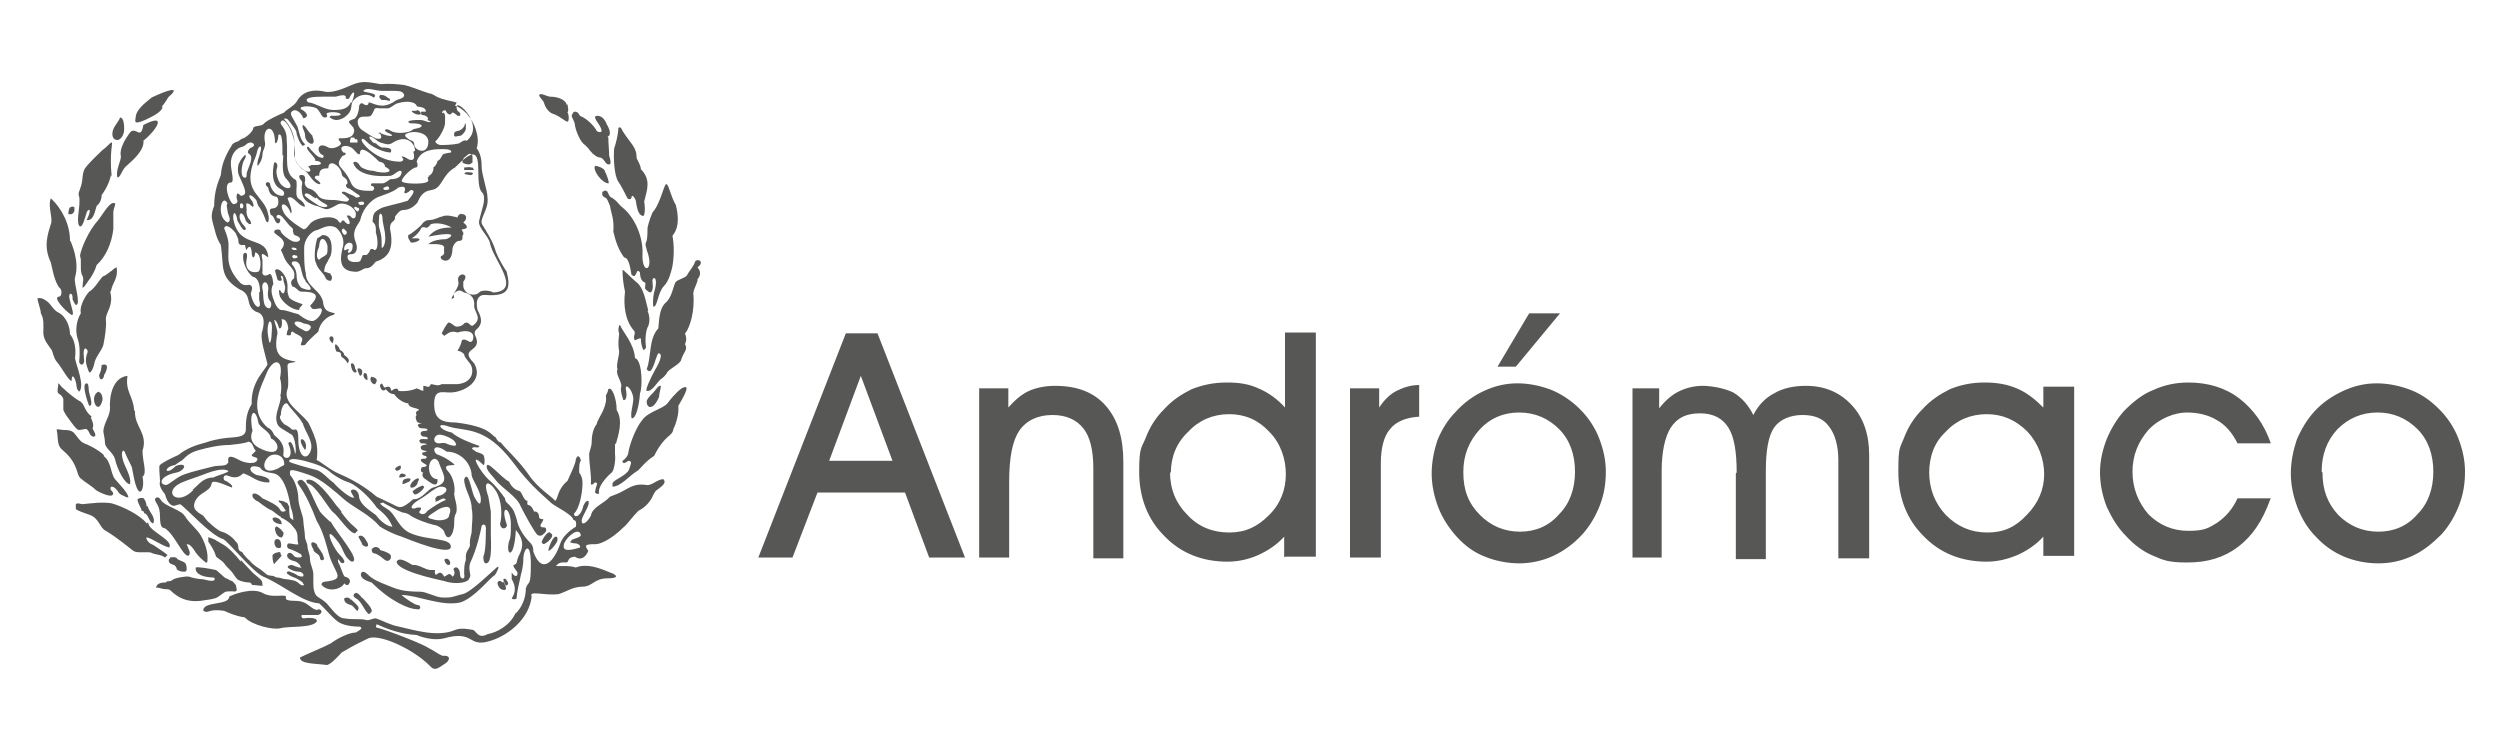
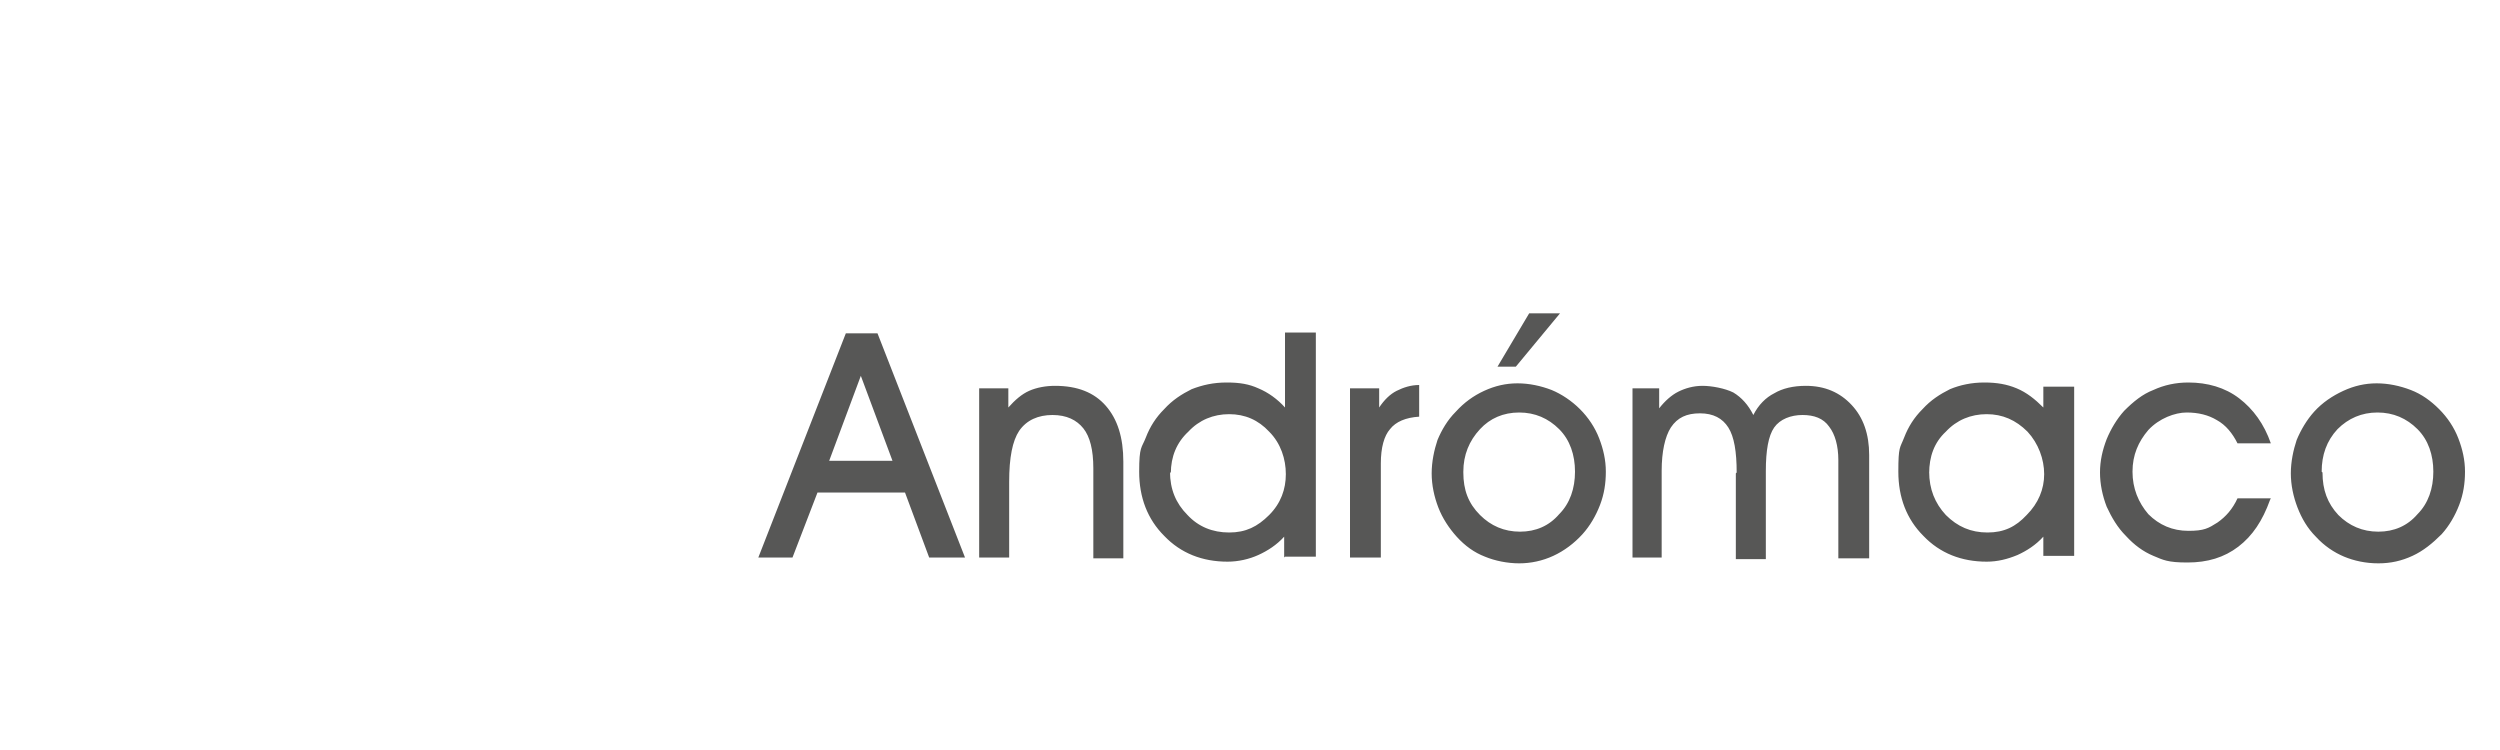
<svg xmlns="http://www.w3.org/2000/svg" id="Capa_1" version="1.1" viewBox="0 0 300 90">
  <defs>
    <style>
      .st0 {
        fill: #575756;
        fill-rule: evenodd;
      }
    </style>
  </defs>
-   <path class="st0" d="M54.8,12.3c-.7-.2-1.6-.3-2.4-.7-.3-.2-.7-.4-.9-.4-1-.3-2.1-.8-3-1-.8-.1-1.8-.2-2.8-.1-1.4-.2-2.1-.5-3.5.1-.7.3-2.2,1-3.2.8-2.2-.5-3.1.6-3.4,1.2-.4.6-1.2.9-1.5,1.3-.9.4-2,.9-2.4,1.3-.3.4-.9.2-1.3.5,0,.4-.6,1-1.2,1.3-.2,0-.5.3-.7.4-.2,0-.5.2-.6.3-.5.8-1.3,2.1-1.4,3.7-.3.8-.8,1.9-.8,3.7-.4,1-.3,1.4-.2,1.9.3,1,.4,1.9,1,2.8.4,2.7-.2,3.8,2.2,5.3,1.7.7.6,1.9,2,2.7.9.2,1.2,1,.7,2.6-.1,1,.4,2.4.7,3.7-.2.7-2,2-1.9,4.8-.7,1.1-.7,2.2-.7,3.1-.1,1-1.3.8-2.7,1-.7.1-1.6.3-2.1.5-1.2.3-2.3.7-3.3,1.5-.9.4-1.9.9-2.2,1.2-.2.1,0,1.3,0,2-.1.3,0,.8.6,1.5.2.8.6,1.4,1.1,1.4l.7-.2c.6.3,3.7,3.8,5.2,4.2.7.4,3.5,3.9,4.8,4.5,2.2.9,4.7,3.1,6.7,3.2.9.8,1.5,1.7,2.4,2.3.9.5,2.2.5,2.5.5.4.2,0,.4-.5.7-.8,0-2.2.7-3,1.3-.7.4-2.7,1.2-3.7,1.7,0,.8,1.8.7,3.2.9.5,0,1.8-1.5,1.8-1.5,1.5-.9,2.2-1.2,3.2-1.7,1.2-.5,4.5.9,6.6,2.6,1.2.9,1,1.6,2.5.5.6-.3,1-1.1-.2-1-.5-.2-1-.6-1.6-.9-.7-.5-4.8-2.1-6.3-2.5-.2,0,0-.3,0-.4,1.3.6,2.9,1.2,4.8,1.3.7.3,2.1.7,3.3.4,3.5-1,2.9,1,5.2.4,2.4-.6,5-2.7,5.3-5.4-.4-.8,1.5-.1,3.2-.3.8-.2,1.7-.9,2.9-.9s1.4-1,3-1,1-.5.3-.7c-1.4-.6-2.8-1.1-4.1-.6-.9-.3-2-.1-2.4-.2.2-.1.3-.5,1.2-.4.5,0,0-.6,1.1-.7.5.4,1.2.3,1.6-.7-.5-.7-.4-.8.9-.8.4,0,1.7-.4,3.4-2.1.3-.2,1-1.2,1.7-1.9,1-.5,1.4-1.2,1.6-1.5,0,0,.3-.7.5-.9.5-.4,1.4-.9.9-1.4-.7,0-1.4.8-2,.7-1.3-.2-1.9.2-2.8.7-.5.3-1.1.5-1.6.7-.8.9-2.1,1.2-2.3,2.3-.5.9-1.1,1.2-1.1.6s1.1-1.9.8-2.4c-.3,0-.4.2-.6.6-.3,1.4-1.2,1.5-1.1.9.6-.5,1-2.4,1-3.6,0-.7-.2-1-.4-1.3,0-.7,0-1.2.2-1.4,0-.2-.3-1-.6-.2,0,.5-.6,1.7-1,2.6-1.3,1.1-1.1,2.2-1.5,2.4-.2-.4-2.1-1.5-3.2-3.2-1.2-1.7-2.6-2.9-3.3-3.8-.2,0-.5-.3-.6-.6-.6-.3-.7-1.3-4.8-1.8-1.7,0-2.6-.4-2.6-2.2s.9-1.4,1.9-1.4c1.7,0,4.1-1.4,2.9-3.5-2-2,1.2-1.2.1-3.4-.1-.2,0-.5.1-.6.5-.4,1-1,.2-2.4-.3-1.3.2-1.9,1-1.8,2.8.2,3-.8,2.5-2.8-.4-.6-1-1.6-1.3-2.4-.3-1.2-1.3-2.7-1.6-3.2-.5-.7.8-1.8.6-3.3,0-.9-.7-2.7-.7-3.7s-.2-1.7-.6-2.2c.5-1.5-.5-3.4-1-3.9-.1-.3-1.2-1.2-1.6-1.2M69,65.2c.4,0,.7.3.6.5-1.9.6-2.1.2-1.9-.5.4-.9,1.8-2,2-1,0,.3-.8.4-1.1.6l-.2.3c.2,0,.3.1.5.1M50.2,57.4c-.5,0-1.2.9-.9,1.1.3.1.7-.2.8-.5,0-.2.3-.5.1-.6M48.5,57.5c-.2.2-.2.3-.2.6.2,0,.5-.2.8-.3.2-.2.2-.4,0-.4,0,0-.4,0-.5.1M48.5,57.2c.3,0,.2-.3,0-.3-.3-.2-.6,0-.6.4,0,0,.4,0,.7-.1M50.9,58.4c0,0-.2-.2-.3-.1-.3.1-1,.5-1.1.7l.2.3c.3.2,1.2-.6,1.2-.9M48,55.9c0-.1-.6.2-.6.4l.2.2c.1,0,.4-.1.5-.3v-.3M27.3,55.6c-.2.4-1.1.2-1.8.4-.8.2-2.5.6-3.3.9-1,.3-1.9,1.3-2.3,1.3-.9-.1-.7-1.1,1.3-1.5.5-.1.9-.5.9-.7,0-.4-.9-.2-1.1,0-.6.6-1,.6-1,.4s.4-.5,1-.6c.3-.2.7-.5.9-.6.5-.5.9-.9,2-1.2,1.1-.3,2.4-.6,3.6-.6,1-.1,1.9-.2,2.3-.4.6.1.5.7.9,1.1l-.5.5c0,.3.7.2.7.5-.1.7-1.5.5-2.2.1-1.6-.9-1.3,0-1.3.3M32.5,52.6c1.2.5,1.3,2.6-1.5,1.1-.7-.4-1.1-1.1-.7-2-.5-2.5.4-2.8.7-1,.1.6,1.5,1.1,1.5,1.9M36.3,50.7c.3,1.2,1.5,2.4.9,3.6-.5,1-1.4.4-1.4-1.5s-.5-1-.8-1.3c-.3-.3-.7-.5-.9-.6-.3-.3-.7-.8-.4-1.1,0-1,.6-1.8.9-1.2.4.6,1.4,1.5,1.7,2.2M36.3,52.7c-.5,0,0,.9.3,1.3.2-.2.2-1-.3-1.3M34.1,55.8c0,0-.6.3-.7.4-2.1,1-2-.9-1-1.5.7-.4,1.8,0,1.7,1.1M69.1,63.2c-.8.5-1.6,1.2-1.9,2.1-.6,1.8-2.1,3.9-3.2.9,0-.3,0-.7-.4-1.1-.7-.7-1.4-1.7-1.6-2.8-.2-.6-.3-1.1-.8-1.6-.1-.2-.6-.4-.6-.9-.5-.7-1.1-1.5-1.8-2.1-1.2-1-2.7-3.8-.8-1.9.2.1.2-1,0-1.2-.3-.3-.9-.3-1-.5-.8-.4,0-.5.2-.4,0,0,.4,0,.3-.2-.9-.3-2.5-.9-3.3-1.6-1.5-.3-2-1.3-.3-.7,2,.6,4.3-.1,7.6,4.2,2.2,3,4.1,4.4,4.7,5,.3.3,2.6,1.4,2.6,2,.5,0,.3.8.3.9M66.9,64.8c0-.3,0-.4-.2-.4-.4,0-.9,1.4-.9,1.7.3,0,1.1-1,1.1-1.3M66,63.9c-.3-.2-1,.9-1,1.2l.2.2c.3,0,1.5-1,.9-1.3M63.2,60.1c-.5-.3-.5-1-.9-1.2-.3,0-1-.5-1.2-1.1-1-.5-2.7-2.7-2.7-1.8,0,.5.7,1.1,1,1.5.9,1.2,2.6,2,3.1,3.3.5,1,1.6,3,2,3.4.4.2.6,0,.7-.1.3-.2.5-.6.2-.8-1.1,0-.2-.6-.2-1,0,0-.5,0-.5-.2,0-.5-.3-.8-.6-.7-.2-.4-.3-.7-.7-.8-.2,0-.1-.4-.1-.5M23.2,58.8c-1.9,2-3.7.3-1.6-.8.4-.2,1.5-.6,2.4-.9,1.3-.5,2.6-1,3.4-.6.1.2-1.2.5-1.8.8-1.2,0-1.7.8-2.5,1.5M36.9,55.4c1.1.3,2.2.7,2.9,1.4.7.5,1.4.9,2.1,1.1,1.2.5,2.7,2.1,3.3,3,1.1.9,1.5,1.4,1.9,2.3-.6,0-1.4-.6-2-1.4-.8-.6-1.8-1.2-2-2.1,0-.8-.7-1.2-1-.8,0,.2.3.6.4.8-.4.2-1.9-1.1-2.5-1.8-.5-.3-1.3-1.3-2-1.5-.9-.2-3.3-.9-3.3-1-.1-.7,2.2,0,2.2,0M42.1,72c-.2-.4-.6-.3-.8-.2,0,.2,0,.6.8.8.4.1.8,1.1.9.5.2-.3-.5-.8-.9-1.2M43.9,72.2c-.2-.2-.3-.4-.5-.5-.2-.3-.6-.7-.8-.5-.3.2-.2.4.1.6.7.3,1.1,1.7,1.6,1.9l.3-.3c.1-.3-.4-.9-.7-1.2M38.2,65.7c.2.3.3.4.4.6.2.2.2.6.3.7,0,.2-.4.4-.5,0,0-.6-.8-.6-.8-1.1-.8-1.3.6-.8.5-.3M39.6,62.6c-.2-.2-.9-.8-1.2-1.2-.9-1.5-1.8-4.7-2.7-3.6,0,.2.1.3.3.6.7,1,1.4,2.5,2,4.1.8,1.3,1.2,3,1.5,4.1.7,2.3,2.1,2.9-.5,3.2-.1,0-.5.1-.4.4.9,1,2.5.4,2.7-.2.5.5.6,0,.7-.2,0-.3-.2-.5-.6-.6-.2,0-.5-1.2-.8-1.7,0,0-.1-.3,0-.4l.3.4c.3.2.6,0,.3-.4,0-.1-.3-.4-.5-.6-1-1.1-2-4,0-1.3.5.7.6,1.7,1.5,2.2,1.3,0-2-3.7-2.5-4.8M41,61.4c-.1-.1-.3-.4-.6-.7-1.6-2.2-2.8-3.4-3.6-3.1-.1.1,0,.3.1.4,1,.2,2.5,3,3.1,3.5.5.3,1.9,2.5,2.6,2.5l.3-.3c.1-.1-.2-.3-.4-.5-.5-.4-1.1-1.1-1.6-1.8M43.9,64.8c-.2-.4-.6-.7-.9-.4.2.4.4.7.5,1,.5.4,1,.2.4-.6M45.6,65.9c-.3-.3-.6-.4-1,0,0,.3.1.5.3.5.5.1.9.5,1.3.8.4.3.8-.1.7-.5,0-.2-.5-.5-1.3-.7M53.4,67.1c-.2,0,.1.7.4.7.5,0,.1-1-.4-.7M50.4,71c-2.1,0-2.8-.3-4-.8-.8-.3-1.7-.7-2.2-1.2-.5-.5-.8-.5-.9-.1,0,.4.3.7,1.3,1,2.3,2.3,4.5,3.2,5.4,3.2.5.2.6-.5.1-.5-.3,0-1.5-.8-1.9-1.2,1.8,0,4.8,1.4,7,.9,1.2-.3,2.8-2,3.3-2.5.3-.3.7-.7.9-.8.2-.3.7-1.3.2-.9-.5.4-3.1,3-4.1,3.2-.6.1-1.1.4-1.8.4h-.6c-.8,0-1.9-.7-2.7-.7M60.7,69.5c-.6-.3-.1.6,0,.8.5-.2.2-.5,0-.8M60.3,69.9c-.3-.3-.5-.2-.6,0,0,.4.3.9.8.9.5,0,0-.8-.1-1M61.9,73.5c-.7,1.6-2.3,2.4-3.4,2.6-1.1.6-1.3-.3-1.7-.5-.5-.1-1.5-.3-2.2,0-2.1.9-4.9,0-6.7-.4-1.1-.2-1.9-.7-2.8-1-.4,0-.8.3-1.2.2-.5-.2-1.5,0-2.6-.2-.8,0-1.7-1.4-2.1-1.8-.3-.3-.8-.6-1.1-.8-.4-.3-.5-1-.5-1.6,0-.2,0-.9,0-1.1,0-.6-.4-1.2-.4-1.8s-.3-1.1-.3-1.5-.3-.9-.3-1.1c0-.6-.2-1.6-.2-2,0-.6-.6-1.8-.6-2.7s-.4-2.2-1-2.8c0-.5-.2-.8,1.1-.4,1.9.6,2.3.6,5.6,3.5,1.3,1,2.9,1.7,4.1,3.1.8.5,1.9,1,2.6,1.2,1,.4,5.9,2.4,5.9,1.2,0-1.1-2.7-.7-4.8-1.6-1.5-.6-1.8-2.3-2.8-2.9-.3-.2-.7-.4-.9-.7.2,0,.4-.2.5,0,.6.3,1.4.8,2.2,1.1.3,0,.8.2,1,.4.8.5,2,.9,2.8,1.1.4,0,1.1.5,1.2.8.4,1.4,1.2.4,1.2-1s.3-.9.3-1.7-.2-1-.3-1.8c.2-.9-.2-2.2-.7-2.7-1-1.1,1-.6.7-.9-1-.8-1.6-1-2.1-1.2-.6-.5-.3-1.4,1.2-.3,1.6,0,2.9,1.3,3,2.8,0,.5,1.1,1.9,1.1,2.9s-.4.4-.8-.3c-.4-1-.7-3.2-1.2-2.1,0,1.2.9,2.2.9,3.5.2.9,0,2,0,2.8,0,.3-.3.9-.2,1.7-.2.5-.5.7-.5,1.3,0,0,0,.2,0,.4-.2.5-.2,1-.2,1.7.2.7-.5.7-.5,0s-.5-1.1-.8-.6c.2.3.2.7-.1.9-.4-.6-.5-.2-1,0-.4-.8-.7-.4-1-.2-.2-.3-.1-.4-.1-.6h-.5c-.7,0-1.4-.7-2.2-.6-.7-.4-1.6-1-1.9-.4,0,1.1,4.7,2.1,5.6,2.3,1.5.5,2.7.2,3-.1.2-.3.3-.5.2-.8-.1-.6-.1-.8,0-1.2.9-1.9,1.3-4,1.4-4.5.2-.3.6-.2.5.6,0,.5,0,2.5-.3,3.1,0,.7.2.8.3.8.5,0,.7-.8.6-3.3,0-1.1,0-1.7,0-2.9-.1-.6-.2-1.3-.3-1.8-.8-2.3.3-1.7.9-.7.7,1.1.8,2.9.5,4,.2.9,1,.4.8,0-.9-2.5.6-2.2.5.3,0,.7,0,1.3-.2,1.7-.5,1.7.6,2.5.8-1.3,1.3,1.5.6,2.6.3,3.2-.1.3-.2.6-.2.7,0,.1-.2.3-.4.3,0,.4.5.7.5,1,0,.4-.3.5-.7-.1v.8c.5.8.5,1.6,0,2.3.2.2.5.1.6,0,0-.8.4-2.2.5-2.8.2-.7.3-1.4.3-1.9,0-1.3.9-2.3.9.6s-.3,1.9-.6,2.9c0,1.2-.5,2.3-1.2,3M33.3,62.2c-.3-.2-.4-.1-.6,0,0,.5.7.7,1.1.7,0-.4-.2-.6-.6-.8M33.8,63.6c-.3-.2-.7-.7-.8-.2,0,.5.3,1.1.8,1.1.3-.3.3-.7,0-.8M33.2,64.7c-.5,0-.3,1.4.5,1,.1-.4,0-1.1-.5-1M33.7,66.6c0-.4-.2-.4-.4-.3-.2,0-.4.1-.6.3,0,.3,0,.8.2,1.1.1-.2.9-.9.9-1.1M33.7,62.1c.3.1,1.1.6,1.3.9.2.3.7.6.7,1.4s.1.8.1.9-.5,0-1.1-.1c-.3,0-.4.6.1.7.1,0,1,.4,1.1.5.2,0,.6.5,0,.5s-.6-.2-.8-.4c-.1-.1-.4-.3-.6,0-.2.3.2.7.7.8,0,0,.3.1.3.1.1,0,.5.4.5.4,0,0,0,.2.2.3-.4.1-1-.3-1.2-.3-.3,0-.9.2,0,.6,0,0,.4.2.8.2s.7.3.6.5c0,.2-.6,0-.6,0,0,0-.6-.4-.8-.4,0,0-.4-.3-.6,0,0,.2.6.5.9.6.1,0,.8.4.9.5.1,0,.2.3.3.4-.4.2-.6-.3-1.1-.5,0,0-.8-.2-1.1-.2s-.7-.2-1-.2-.4-.2-.6-.2-.6-.1-.6-.1c-.3-.2-.8-.7-1.2-.9-.3-.2-.8-.6-.9-.8-.2-.1-.9-.9-.9-1,0-.1-.5-.1-.5-.6s-.3-.7-.3-.7c-.2-.3-.9-1-1.7-1.2-.4-.1-1.2-.8-1.5-1.1-.1,0-.7-.8-.7-.8-.1-.1-.7-.4-.7-.5-.7-.4-.5-1.5.6-2.2.6-.4,1-.6,1.1-1.2.1-.5,1.4.1,2.4.5.3-.2-.5-.7-.7-.8-.4,0-.4-.9.3-.6,1.2.5,1.6-.2,1.8-.3,1.2.4,1.6,1.1,3.1,1.1,0-.1.4-.6-1.5-.9-1.2-.5-.9-1.4.4-.9.5.8,1.6.5,2.1.9.6.4,1.2,1.5,1.6,3.9.2.5.3,1.1.3,1.5-.1,0-.4-.3-.4-.3-.1-.5-.1-1.1-.1-1.3l-.2-.4c0,0-.5-.3-.7-.3s-.3-.1-.4,0c.1.2.3.3.3.3.1.2.5.7.6.9,0,0-.2.1-.4.1s-.4-.4-.4-.4c-.3-.4-1.1-.8-2-1.2-1.3-1.3-1.7-.1-.5.4,0,0,1,.8,1.5,1,.3.1,1,.8,1.2.8M52.2,60.2c.5,0,1-.7,1.3-.2-.6.2-1.5.8-2.2,1.3-.4.6-.8.4-1,.2,0-.2.3-.3.2-.6h-.4c-.9.4-1.1-.2.3-1,.9-.5,1.9-1.5,2.5-1.5,1.2,0,.6,1-.3,1.1-.2,0-.5.4-.3.5M53.9,61.8c0,.6-1,.7-1.6.6-1.3-.3-1.2-.3.2-1.2.4-.3,2-.9,1.4.6M54.4,52.8c1,1.1-.5.6-.9.4-.2-.1-.7,0-.8,0-.8,0-.7-.8-.2-1,.5-.2,1.7.4,2,.7M54.4,35.3c.6-.6.8-.5,1.3-.2.5.1,1.3.4,1.2,1.6,0,.8,1.1,1.5-.2,2.4-.4,0-.4-.6-1-.3-.2.3-.6.4-.9.4s-.6-.5-1-.5c-.3.3-.6.9-.8,1.3l.3.3c.4-.2.7-.7,1.6-.4,1.3-.4,1.9,0,1.9.5,0,.5-.2.7-.5.6,0,0-.7-.5-.9-.1,0,.2-.2.7-.5,1.2.2,0,.5.1.8.4,0,.3.3.6.6,1,.6.6.7,2.4-1.4,2.6-.4,0-1.1,0-1.9,0-.5.3-.9,0-1.3,0-.3.6-.4.2-.9.2,0,.2,0,.5,0,.6-.2,0-.5-.2-.8-.3-.6.3-1.6.4-2.2.3,0-.4-.5-.3-.8,0-.2-.2,0-.4-.4-.5-.2,0-.3.1-.5.1-.2-.3-.2-.7-.5-.3,0,.5.4.9.7.5.1.1.4.6,1,.6.4.6,1.2,1.1,1.7,1.1,0,.6,1.1.5,1.3.8-.3.1-.5.3-.3.6-.2.2-.1.5,0,.7,0,.2.4.3.7.3,0,0-.9,0-.4.5.2.2,1,0,1,.3-.1.2-.6,0-.8.3-.1.2.1.5.4.5.6,0,.5.4.2.3-.2,0-.7-.1-.8.2l.2.3c.3,0,.6,0,.7.1.1.1-.5,0-.7.3-.1.6.7.4.7.6-.2,0-.3.1-.5.1-.2.5.6.3.5.6-.1.3-.6,0-.7.3,0,.2.2.3.7.6,0,.3-.5.2-.6.3-.1.1-.2.6.2.6,0,0-.3.3.1.7.4.2,1.7,1.5,1.6.1-1.2,0-1.3-2.1-.5-2.4.3-.2.7.3.7.5.2.6.7,1.5.6,1.9,0,.3-.2.7-1.3,1-.7.2-1.4,1.5-2.4,1.4-1.4,1.2-1.6,1.1-2.5.6l-1.9-.9c-1.4-1.2-3-2.1-4.4-2.7-1.2-.5-2.3-1.5-2.8-1.7.1-.5.1-1.3,0-1.9-.1-.7-.6-1.8-1-2.6-1.1-1.4-3.1-2.4-2.5-4,.2-.4,0-2.4,0-2.8,0-.5.7-.3,1-.5h0c-1.6-.3-2.8-.6-2.2-3.4,0-.5-.3-1.1-.4-1.6.2,0,.4.3.6,1,.3.1.4-.5.3-1.1.5,0,.7.4.8,1.1,0,.1-.2.4-.2.8,0,0,.3.1.5,0,0-.5.2-.5.5-.2,1.4.6.7.9.7,1.4.2.1.4,0,.5,0,.2-.3.9-1,1.6-1.6.2-1.2,1.2-1.9,1.8-2l.2-.2c-.7-.2-1.2-.2-1.4-1.1,0-.4-.2-.8-.4-1.1-.7-.9-1.7-1.4-1.7-2.6-.2-.7-.2-1.8-.2-3.1,0-.9.8-2,1.6-2.1.7-.3,1.4-.7,2.2-.3.4.3,1.2,1.3.8,2.5-.4,1.6-.2,2.7,1.4,2.8.6.1,1-.3,1.3-.4.6,0,.8-.2,1.3-.8,1.9-.6,2.1-2,1.7-4,0-1,.7-.7.6-1.4.3-.4.6-.8,1-.8.6,0,1.2-.3,1.7-.9.6-1.5,1.4-1.4,1.7-1.5,1.3-.2,1.2-1.8,2.8-2.7,2.3-2.3,2.8-2,2.8.5s.4,2.3.6,2.7c.3.8-.2,1.8-.5,3.2-.2.8,1.2,1.9,1.3,2.7.4,2,3.9,5.7.4,5.9-.5-.3-1.5-.3-1.7,0-.5.5-1.7.3-1.9-.7,0-.1,0-.3,0-.6.9-1.1-.9-1.2-.6,0,.2.6-.8,1.6-.8,2.1l.3-.2M38,23.7c.3.4.9.7,1.1.8.5.3-.1.5-.8.2-.5-.3-1.4-.9-1.7-1.2-.1-.1,0-.2.1-.3.5,0,.7.4,1.2.6M32.6,40c0,.7-.2,1.4-.3,1-.2-.9-.3-1.7,0-2.4.3-.1.4.4.3,1.4M37.2,39.5c-.2.2-.4.4-.8.1-1.9-.9-.8-1.3,0-.8.7.1,1.1.3.8.7M31.1,35.1c0,.3,0,.7,0,.9.4,1.2-.6,1.2-1-.7,0-.3.4-.9-.1-1.1-.2-.1-.6.2-1.1-.2-.8-.8-1.5-1.9-1.5-3.1,0-1.7.2-1.8-.5-3.5.1-.5.7-.3,1.4.6,0,.1.3.6.3.8,0,.2,0,.6.4.6s.3,0,.4,0c0,0,.1.6.2.6.1-.4.5-.5.5-.2.2.4,0,.9.3,1.1.2-.1.2-.4.2-.6.8,0,.8,2.1.4,2.3-.6.2-1.7,0-1.4-1.5.2-1-.3-.8-.4-.6-.1.4,0,1.7,1.1,2.7.7.1.9,1,.9,1.8M32.2,34.7c-.1.5-.1,1.1.2,1.4.3.3.1.9-.1.9-.9-.1-.6-1.6-.8-2.3-.2-1,.7-1.2.7,0M29,24.4c.1,0,.2.2.2.3s0,.3-.2.3-.2-.1-.2-.3,0-.3.2-.3M27.3,25.3c0,.4.6,1.2,0,1.4-1.4-.7-.7-3.6,0-2.3-.2.3,0,.6,0,.9M28.7,19.5c-.2.5-.2,1.2,0,1.6.7,1.6,1.1,2.3.2,2.4,0,0-.3-.3-.4-.3-.2.3-.1.7,0,.9,0,.3-.3.4-.5.4-.5-.2-1.3-2.6-.3-2.6.5,0,0-1.4,0-2.3,0-.9.5-1.8,1.4-2,.4-.1.5-.5,1-.5.2,0,.7.3.1.6-.2,0-.6.5-.4.7.8.4,0,1.6-.2,2.4,0,.4,0,.6-.3.5-.5-.1-.3-1.6,0-2.1.3-.4.2-.8,0-.5-.3.3-.5.6-.6.9M46.2,28.1c.2,1.4-.5,2-.4,1.4,0-.9,0-1.2-.3-2.2-.1-.4,0-1,0-1.4.1-.5.4-.2.4.3s.3,1.6.3,1.8M42.3,29.7c0,.7-.9.9-.4.2,0,0-.2,0-.2,0-.1,0-.2.2-.4.1-.1-1,1.2-1.2,1-.3M41.5,27.7c-.3-.4-.4-.3-.5,0,.1.2.1.4.4.5.5-.3,0-.6,0-.6M43,25c-.4-.3-.5-.2-.5,0,.2.2.1.2.4.4.4-.3.1-.5,0-.5M46.4,22.4c-.5.1-.5.3-.2.4.2,0,.3,0,.5-.1,0-.5-.4-.3-.4-.3M35.4,30.6c-.4,0-.4.2-.2.4.3,0,.3,0,.5-.1,0-.3-.3-.3-.3-.2M35.3,29.7c-.4,0-.4.1-.1.3.2,0,.2,0,.4,0,0-.3-.3-.3-.3-.2M43.4,24.2c-.5,0-.5.2-.2.4.3,0,.3,0,.5-.1,0-.4-.3-.3-.3-.3M42.5,16.5h-.4c0,.1-.1.3-.1.4v.2h.2s0,0,0,0h.2s.5,0,.5,0h0s0,0,0,0c0,0,0-.3,0-.3,0,0,0,0,0,0h0c-.1,0,0-.1-.1-.1h0c0,0-.1,0-.2,0M36.6,33.7c1.1,1.1.8,1.3-.3.9-.3-.1-.7-.7-.7-1.4s-.3-1.2-.5-1.4c-.2-.2,0-.4,0-.4,1.3-.3.8,1.5,1.6,2.3M34.7,35.7c-.1-.3-.2-.5-.2-.8v-.7c-.1-1.4-1.3-2.3-1.5-1.7.4,1.3.2,1.1.6,1.2.2,0,.3-.1.1-.5,0-.2.3-.1.3.3s.3.8.2,1.2c-.1.8-.4.5-.6.1-.2-.1-.1.5,0,.8.4.8,1.5,1.6,2.3,1.6,0,0,0-.2.1-.3.1-.1.3-.3.3-.4-.6-.2-1.2-.4-1.5-.7M34,18.6c0,.5-.3,2.3.4,2.9,1.1,1.2,0,1.4-.7.6-.4-.5-.6-1.3-.5-1.8.2-.5,0-.9-.3-.8-.2,1-.4,2.6.8,3.2.6.3.4.8.2.8-1.1,0-1.5-1.2-1.5-1.5-.2-.2-.5-.2-.5.1s.3.3.3.5c.1.5.3.9.9,1,.3,0,.3.5.3.7,0,.5-.4.7-.6.7-.5,0-.5.3-.3.8.5.1.4,1,.9,1,.2,0,.4-.6,0-.6-.5,0-.1-1,.7.1.2.2.5.7,1,1.1.1,0,0,.4.1.5,0,.1,0,.3.4.4.8.3.3,1-.6.6-.4-.2-1.1-.7-1.3-1.1,0-.4-.8-.3-.8,0-.1.4,2,.9.8,2.2.3.5.4,1.2,1,1.8.8.9.6,1,.6,1.6-.5.3-.4.7-.2,1,.4,0,.6.5,1,.6.3,0,1.2,0,1.5.2.5.2.4.7-.4,1.5,0,0,.2.2.2.3.3.2.8,0,1,0,.6,0-.1,1.3-.8,1.5-.6.2-1.8-.8-1.8-.8-.9-.2-1.4-.5-2.1-.5-.3-.1-.5-.4-.7-.8-.2-.6-.7-1.5-.2-2.3,0,0-.1-1.4-.5-1.2-.6.4-.9,0-.8-.3,0-.5,0-1.1,0-1.4-.2-.9-.1-.9.7-.3-.2-2.8-3.5-.9-4.2-4.6-.1-.9.3-1.1.5.2.3.5.6,1.1.8,1.1.4,0,.1-.4,0-.5-1.1-1.1-.3-2.4.2-.6.1.1.3.4.5.4.3,0,0-.4,0-.5-.2-.1-.5-.7-.4-1.2,0-.3-.1-.7,0-.8.4,0,.6.4.7.4.3,0,0-.5,0-.6-.9-1.1,0-.9.5-.1,0,.1.1.4.2.6.5.6.9,1.7.9,1.8.4.6.4-.5.3-.7-.4-2.4-3.1-2.5-1.8-6.3.2-.5.4-1,.4-1.1.2-1.1.8-1.1.4,0,0,.2-.4,1-.3,1.5.1,0,.6-.7.6-1.4,0-.4.4-.9.3-1.4-.4-2,1.2-2.4,1.2,0,.1.3.4-.2.4-.9.5-.4.5,1.2.5,2.5M41.5,22.2c0,.1.1.4.3.4.2,0,.9.6,1.1.7.4.2.4.4-.2.4,0,0-.2-.2-.5-.3-.3-.1-.6-.3-.9-.4-.3,0-.4.1-.1.3.1,0,.6.5.7.6,0,.1-.2.3-.3.3-.4,0-1.1-.2-1.5-.2-.6,0-1.6,0-1.9-.5-.4-.6-.8-.8-1.2-.9-.4-.2-.5-.7-.4-.8.1-.8-.2-.8-.5-.8-.3,0-.2.4,0,.6.2.2.2.3.1.8,0,1.2.2,1.8,1.7,2.3.3,0,.9.4,1.3.4s1-.4,1.4-.6c.8-.3,2,.4,2.1,1.1,0,.3,0,.6-.3.6-.3,0-.3-.5-.8-.3.8,1.2.1,1.2-.3.6,0,0-.1-.1-.3,0,0,.3-.3.3-.4,0-.7-.8-2.6-.3-3.1.1-.4.2-.7,1-1.1.9-.9-.5-2.2-1.5-2.4-2.1-.6-1.2.4-1.2.9.2.3-.1-.2-1.3-.4-1.8.6-.6,1.3,1,2.1,1,0-.2-.2-.6-.7-.9-.5-.3-.3-1.1-.3-1.6,0-.4,0-.6-.1-.7-1.5-.8-.9-2.6-1.1-4.9,0-1.6-1.1-1.7-.6-2.2.3-.3,1.1.8,1.4,2,.2.7.2,1.7.2,2.4,0,0,0,.9,1.2,1.6.5.3,1,1.6,1.8,1.6.1-.1,0-.2-.2-.4-.3-.2-.5-.3-.4-.5.2-.2.4-.1.5-.1,0-.8.4-.9,1.1-.9,0-1.2,1.4-.4,1.6.6,0,.6.7.4.7,1.2M48.9,24.1c-.9.3-2.9.7-3.2.9-1,.5-.9.8-1,1.6.5.4.4.9.4,1.3.3.9.3,2.2-.2,2.1-.3-.3-.5,0-.5,0,0,.2-.3.5-.4.6-.1,0-.3,0-.4,0-.2,0-.2.7-.5.8,0,0-1.4.3-1.4-.6,0-.1,0-.3.5-.3s.8-.6.5-1.4c-.5-1.2,0-1.8.5-2.6.3-1.3,1-2.1,1.7-2.6.5-.4,2.2-.7,2.9-1.4.4-.1.8-.2.8.2s-.2.3,0,.5c.3,0,.7-.4.7-.4.7,0,.1.7-.3,1.2M51.5,21.2s-.3,0-.1.4c0,.2-.1.2-.3.3-.5.2-2.9.2-2.9-.2.1-.5,1.3-1.6,1.7-1.6.2,0,.3-.3.1-.7.5-1.6,2.4-1.5,3.3-1.5s.9.3.8.4c0,0-.7.1-.9.2-.2.1-.3.7-.7.8,0,.2-.2.6-.5.8.1.4-.3,1-.6,1M45.4,19.4c.4,0,.8.2.8.6,1.4.7-.2.9-1.4.5-.3,0-.8-.1-1.2-.3-.3-.1-.4-.3-.6-.6-.2-.2-.6-.3-.6,0,.6,1.6,3.3,1.6,4.4,1.5.5,0,1.1-.9,1.4-.5,0,.6-.5.9-1.3.9-.2,0-.6.5-1,.5-.6,0-1.1,0-1.3,0,0,0-.2.3,0,.3.5.1.3.6,0,.6-1,0-2.1,0-2.5-1-.9-2.1-2.1-1.8-1-3.2.5-.1.5-.4.1-.4-.7-.8.3-.9.7-.7.6.1,1.1,1.3,1.3.8,0-1.4,2.3,1,2.3,1M51.4,17c0,1.7-1.7,1.1-1.7.3,0-.3-.2-.4-.5-.5-.3-.2-.8-.5-.5-.7.7-.5,2.7-.3,2.7.9M49.6,18.2c.3,1.1-.2,1.1-.6.9-.3-.2-.7-.4-.8-.3l.2.3c0,.2-.2.3-.4.3-2.8,0-4.7-2.3-4.6-2.6,0-.2.2-.2.5.1.6.7,2.1,1.4,3,1.4,0-.2.4-.6-1.1-.6-.4-.2-.5-.3-.7-.5-.2,0-.4-.1-.5-.3-.5-.5-.3-.7.3-.3.3.2.5.5,1.1.6.3.1.6.2,1,0,1.8-1.2,2.8,0,2.8.9M50,13.3c-.2,0-.3,0-.6,0,0,.2.7.6,1.1.4,0-.3-.3-.5-.5-.5M51.7,14.6c-.3.2-.7-.2-1.3-.2s-1.2,0-1.4.2c0,0,0,.2.4.2.7,0,1.2.1,1.2.3s-.5.3-1,.4c-.4.5-2.1.6-2.7.2-.5-.3-.7-.2-.7,0,.2.2.5.3.7.4.5.3-.3.3-1.2-.1,0-.2-.5,0-.2,0,.2,0,.6.9-.4.6-.5-.2-1.2-.7-1.5-.9-.8-.4-1-1.7,0-1.7s.9,0,1.3-.8c0-.2.3-.3.6-.2.3,0,.7,0,1,0,.4,0,.8-.5,1.2-.6,1.3-.4,2.2-.1,2.3.3,0,.2,1.1,0,1.1.7-.2,0-.2,0-.5,0-.2,0,0,.3,0,.4.5,0,.9.3.7.6M37.5,16.3c-.3-.3-.7-.8-.8-1-.2-.2-.3-.4-.4-.2,0,.4.3.7.3,1.1,0,1.1,1.5,1.6.9.2M45.6,11.4h0c0,.1-.2.2,0,.4l.2.2s.5,0,.5,0c0,0,.3.1.4.1.2,0,.1-.2,0-.3-.2,0-.4-.4-.9-.4M42.5,15.6c0,1-1,1-1.8,1-.3.2.5.5.1.8-.3.3-1,.5-1.4.3-1.3-.8-1.5.5-.7.9.2,0,.2.5-.2.3-.4,0-1-.7-1.5-1.3-.7.1,1.1,1.4.8,1.7.8,0,1,.5.2.5s-.5,0-.7,0c.2.1-.4.1-.3.2.6.6,0,1-1,0-.1,0-.7-.8-.7-1.6,0-.8.4-2.3-1.2-4.1,0-.2.4,0,.4,0,.2.2.5.6.7.9.2.3.4.5.4.9.2.6.4,1.1.7,1.4,0,0,.5-.1.2-.3-.5-.5-.6-1.4-.8-2-.5-1-1-1.5-.7-1.8.5-.5,1.2.2,1.4.8.9-.2.2-.9-.3-1.1-.3-.5,1.7-.4,2,0,.5.6.5,1,.9,1,.5,0,.1-.5.2-.5.3-.2,1.4-.2,1.7.1,0,.2-.7.2-.9.2-.4-.1-.5.2-.4.2.5.4,1,.4,1.7,0,1.1-.8.7-1.2,1-1.9.7-1,2-1,2.5-.5.2,0,.2-.2.2-.3-.2-.3-1.4-.3-1.4-.5.4-.5,1.4,0,2.2,0h1c.9,0,1.4,0,1.6.3.3.4-.1.6-.8.8-1.4,1-2.2.7-3.2.3,0,0-.3,0-.2,0,.1.1-.1.6-.7.1,0,0-.2,0-.2,0,0,0-.2.2-.2.3,0,.4-.2,1.5-.7,1.6-.8.3-.6.3,0,1M42.1,12.3c-.4.8-1.1.9-2.1.9s-2.1-.8-2.9-.9c-.2,0-.3-.2-.3-.3,0-.3.8-.4,2-.4s1,0,1.5,0c1.3-.4,1.2,0,1.2.2,0,.1.3.1.4,0,.5-1.1.9-.9.3.5M55.8,14.8c0,.4-.4.8-.8.9-.6.1-.5.3-.5.6.2.2.3,0,.7,0,.2,0,.5-.4.5-.4,0,0,.2-.3.2-.4v-.4c0-.5-.2-.2-.2-.3M53.1,13.6c-.2-.2.3-.5.4-.3,0,.1.4.7.7.3.1-.3.6.2.7.3h.3c.1-.3,0-.4-.3-.6-.9-2.2,3.6,1.6,1.1,3.6-.3-.2-.7.2-.9.3-.8.2-1.8.2-2.2.2s-.8-.4-.6-.5c.3-.2,1.1-1.5,1.1-2.1s.1-1.1-.2-1.3M56.6,20.7c-.6-.1-1,0-.8.2,0,0,.5.1.6.1.1.1.6-.2.2-.3M56.6,20.1c-.4-.1-.6,0-.9,0v.3c.4,0,.8,0,1.2,0l-.2-.3M56.6,18.6c-.2-.2-.3-.2-.5,0-.2.2-.6.3-.6.9.1.1.6.3.9.2l.3-.2c0-.2,0-.5,0-.8M55.5,27.5c.4,0,.9-.2.1-.8.6-.5.3-1-.1-1-.2-.1-.5,0-.6.4-.4-.1-1.3-.4-1.9-.1-.2,0-.9.4-1.4.4s-.7.2-.9.4c0,.2-1.5,1.4-1.7,1.4-.1.4.1.5.3.9.5.1,1.5-.4.8-.5-.3,0-.5,0-.7,0,.5-.3.9-.7,1.2-1.3.5-.2.5.4,1.1-.4.6-.2,1.6-.1,2.5.4-1.4,0-2.1.3-2.8,1.1,4-.8,2.6.2,2.1.3-.5,0-1.6.1-2.1.6h0c.8,0,2-.1,1.9.5-.1.3.2.7-.3.9-.6.3,1.2,1.5,1.3-.8,0-.4.4-1,.8-1s.4-.2.4-.6c.2-.3.1-.4-.1-.7M39.3,29.8c0,.4,0,.7-.2.8-.2.2-.6.3-.7.5-.2.2-.5-.2-.3-1,0-.1.2-.4.2-.6.1-1.3.8-.9,1,0v.3M38.1,28.5c-.4,1.2-.4,2.8-.2,3,.2.7.6,1,.9,1.4.3.3.2.8.9.8.2-.3.2-.5-.1-.9-.2,0-.5-.2-.7-.2,0-.2.1-.8.3-1,.3-.7.6-.8.6-1.8s-.3-1.6-1.1-1.6l-.6.4M45,46.1c.5-.6,0-.8-.4-.9-.4.3.1,1,.4.9M43.9,44.8c-.5-.2-.3.8.2.8,0-.1,0-.8-.2-.8M43,44.2c-.3,0,.2.9.2.9.3,0,.5-.9-.2-.9M42.1,43.7c0,.3.2,1,.5,1s.2-.2,0-.5c0-.4-.3-.8-.5-.5M40.6,41.6c-.6-.8-.4.4-.2.6,0,0,.4,0,.5.2,0,0,0,.5.2.5.3.2.6.6.6.7.3-.3.2-.6-.4-1,0-.3-.3-.5-.5-.6,0,0-.1-.3-.2-.4M39.6,40.4c-.2.3.1.6.3.8.2-.4.2-1-.3-.8M72.6,20.6c0-.4-.9-.7-1.2-.7-.3.6.9,2.1,1.6,2.1.2,0-.3-1.3-.4-1.4M79.1,47.5c0-.3.2-.8.2-1.2-.3-.1-.6.5-.9.8-.4.4-.8.8-.8,1.1,0,.8.8,1.1,1.5-.6M77.8,37.3c-.3-1-.5-2.8-1.5-3.5-.5-.4-1.5-1.5-1.6-1.4,0,.8.1,1.7.3,2.6-.2,1.6,0,3.5,1.1,4.7.2.3-.1.6,0,.9,0,.5.3,0,.8,0,0,.7.2,1.2.3,1.4.1,0,.4-.2.3-.5-.1-.9,0-1.9.3-2.4.3-.8,0-1.6-.1-1.8M82.3,39.9c.5-.7,1.1-2.6.9-4.7,0-.5.6-1.4.5-1.7.3-.3.5-.9,0-1.4.2-.2.4-.3.4-.6,0-.3-.5-.4-.7-.1-.1.5-.7,1.1-1,1.7-.5.4-1.3.5-1.4.9-.2.4-.4,1.7-1.1,2.3-.8.7-.8,2.1-.9,3.1-1.2,1.3-.8,3.4-1.4,4.9.7,1,1-1.4,1.4-1.9.6,0,.2,1-.4,2-.5.9-1.2,2.4-1,2.5.6.2,1.3-1.1,1.7-1.4.3-.2.5-.4.7-.7.2-.5,1.3-.9,1.7-1.5.3-1.1.9-1.3.5-2,.2-.5.2-.7,0-1.3M76.2,43c-.1-1.8-1.5-3.2-1.8-4-.1-.1-.3.6-.1,1,0,.4-.2,1,0,2.2,0,.5-.4,1.7-.2,2.1-.3.7.7,1.6.4,2.3,0,.5.2,1.1.3,1.4.3.1.5-.4.3-1.3-.1-.8.8,0,.9,1.1,0,.8-.4,1.8-.2,2.4.5.1.9-1.5,1-3,.3-.7.3-3.7-.5-4.2M80.8,51.5c.3-.6.7-1.8.6-2.8,1.5-2.5,1-2.4.4-2.1-.7.5-1.5,1.5-1.7,1.8-.6.7-2.4,1-3.1,2.1-.6.7-1.4,2.6-1.6,3.8,0,.4-.5.9-.7,1,0,.4.3.3.7,0,.6,0,.2.6.1,1-.3.8-1.8,1.2-2,1.7v.4c1,0,2.1-1.4,3-1.9.4-.3.9-1.1,2-1.8,1.3-2.6,2.2-2.3,2.3-3.2M73.9,53.3c.3-1.1.9-2.8.1-4.1,0-1.4-.6-2.9-1-2.5-.1.5-.2.5-.3.8.1.4,0,1-.3,1.7-.2.5-.7,1.2-.8,1.7-.5.6-.6,1.6-.6,2.2,0,.5-.3,1.1-.3,1.4,0,1.3.3,2.5.2,3.6.2.2.4-.2.5-.2.5,0,.1.3,0,1.2,0,0,.3.3.5.1-.2-.7.7-1.8,1.5-2.5.3-.2.5-1.6.4-2.2,0-.5,0-1,0-1.3M80.9,28c.6-.9.5-2.2.2-3.4-.6-1-.8-2.3-1.1-2.5-.3-.2-.7,2.3-1.7,3.4-.4.9-.6,1.8-.6,1.9,0,.5,0,1-.1,1.5-.3.5,0,.8,0,1.1,1,2.5-.6,3.1-.5.5.1-2-.9-4.4-2.4-5.6-.5-.4-.7-.9-1.5-1.3-.1-.2-.3-.5-.3-.6-.4-.3-.4,0-.6,0,0,0-.2.5.3.7.3.1.4.6.6,1,.2,1.2.5,1.5.4,3.1.3,1.3.7,2.3,1.3,3.1.7,0,.8,2,.9,2.1.5.3.4,0,.7-.5,0,0,.2,0,.3.2,0,.6.2,1.1.6,1.2.1,0,0,.5,0,.7.1.2.4.4.6.5.3,0,.4-.6.3-1.3-.1-.6.7-.8.3.9-.2.6-.3,1.4-.2,2.1.5.1.5-1.7,1.3-2.5.6-.6.9-1.9,1-2.4.2-1.2.2-2.5,0-3.6M76.4,19c0-1.4-.7-1.7-1.7-3.3-.2-.5-.4-.5-.5-.3,0,.6-.3,1.9-.5,2.4-.1,1.1,0,3.3.5,4,.3.4.9,1.6,1.1,2,.2.2.5.1.5-.2s.4.1.5.5c.2,1.5.5,1.7.8,1.8.2.2.4-.6.2-1.7.3-1.3.9-2.6-.4-3.9,0-.4-.3-.9-.5-1.3M72.9,16.4c.4-.1.4-.7-.1-1.5-.4-1.1-1.2-1.1-1.4-.9,0,.5.7,1,.8,1.7,0,.2-.4.2-.6,0-.3-.6-1.2-1.5-2-1.8-.1-.1-.2-.5-.6-.5-.2,0-.3.2-.4.5,0,.2.4.7.4,1.2.2.9.7,2,1.2,2.3.1.1.4.4.4.4,0,0,.1.2.5.6,0,0,.5.5.9.5.6.1.6,1,1.2.8.1,0,.1-.5-.1-1,0-.6-.1-1.4-.1-2.2M68,12.6c0-.4-.7-1-2-1-.6-.1-1.1-.5-1.3-.2,0,.3.5.6.6,1,.1.4.4.9.9,1.2,1,.3,1.6,1,1.9,1,.2,0,.2-.8,0-1.1.2-.3,0-.7,0-1M33.7,47.5c0,1.1-.9,2.3-.4,3.4.1.4,1,.8,1.6,1.2.6.2.7,2.6.5,2.3,0-.1-.4-1.9-.8-1.2.9,2.1-.7,2-.6,1.3.2-1.2-.5-1.8-1.1-2.3-.2-.5-.5-.8-.8-.9-2.5-2.2-.5-5.4-.2-6.3.8-2.1,2.2-2.1,1.7.4.2.5.2,1.7,0,2.2M9,25c-.1-.2-.3-.3-.6-.1-.1,0-.2.5-.2.8h.3c0,.1.6-.2.4-.7M17.6,60.8c0-.2-.1-.7-.3-.9,0-.2-.5-.2-.8,0,0,.5.5,1.1.5,1.4.2,0,.3.1.3.3.5,0,.6,1.2,1.1,1.2.3-.8-.5-1.3-.7-2.1M12.5,54.7c0-.2-1.3-1.1-2.4-1.5-.5-.2-.9-.9-1.1-1.1-.3-.5-1-.5-1.3-.5-.5,0-.9-.2-.9,0,.2.8,0,1.8.6,2.3.8.7,1.5,1.4,1.9,2.8.1.4.3.7.5.8.3.3,1.2.8,1.7,1.3.4.3,1.8.9,2,.6.2-.2,0-.4-.2-.6-.2-.5.3-.6.8.1.1.2.3.4.5.5.3.1.5.3.8.3,0-.5-.9-1.4-1.6-2.2-.6-.8-.4-2.1-1.4-2.8M10.7,47.1c-.1-.3,0-1.1-.3-1.1-.7,0,.2,2.5.3,2.7.4,0,.3-.5,0-1.6M12.5,45c.3-.5.7-1.5-.3-1.2,0,.2-.1.6-.1.7l-.2.5c0,.8.6.6.6-.1M12.3,48c0-.3,0-.8-.5-1-1.2.6,0,3.1.5,1M16.1,49.3c-.1-1.8-1.1-2.3-.8-4.2-1.8.2-2.2,2.5-2.1,3.9,0,.9-.7,1.7-.8,2.7,0,.3.2.9.2,1.5.1.7,1,1.1,1.2,1.9.3,1.3,1.2,3,1.8,3,.2-1-.7-2.1-.9-3.1-.2-.8.1-1.2.3-.7.1.3.4.9.8,1.7.1.2.4,2.9,1,3,.3,0,.5-.9.3-1.8.6-.4,0-1.8,0-3.1.7-2.1-1-2.9-.9-4.8M11,50c-1-.8-.8-1.6-1.5-1.9-.7-.4-1.6-1.2-1.9-1.5-.2-.1-.5-.6-.6-.6,0,.4-.2,1,0,1.2,0,0,.3.2.4.3,0,0,.2.3.2.4,0,.4,0,1,0,1.3.2.5.6,1,.9,1.4.3.4.7,1,1,1,.3,0,.8-.2.9-.1.4.3.3.8.8.9.6,0-.1-.9-.1-1,.2-.4,0-.8-.2-1.3M13.3,35c.2-1.2.9-1.5.7-2.9-.3,0-.6.5-.8.5,0,.1-.8.6-.9.6-.3.3-1,1.5-1.6,1.8-.3.3-1.2,1.6-1,2.6-.5.8-.7,2-.4,3,.3.8.3,1.8.2,2.8,0,.2.4.7.6,0,0-.5-.2-1.3.1-1.6,0,0,.4.1.3.5-.4,1-.1,1.6.2,2.4.3,0,.5-.6.6-1,.1-.8.9-1.6,1.1-2.3.2-1,.4-2.2.3-3.1,0-.9,1-1.6.5-3.4M8.4,40.1c0-.8-.4-2.1-1.4-2.6-.6-.3-.9-1-1.3-1.3-.5-.4-.9-.5-1.2-.4,0,.4.4,1.3.4,1.8.4.7.3,1.4.3,2.3s.6,1.5,1,2.1c.1.1.2.9.6,1.4.7.8,1.4,2.3,1.8,2.3,0-1.1.5-.3.6.7,0,.3.2.5.3.6.7-.7-.3-3-.5-4,.2-1.5-.2-2.4-.6-2.9M13.6,27.5c0-.7,0-1.4,0-2,0-.5.3-.9.2-1.1-.6-.3-1.3,1.1-2,2-1.2,1.3-2.1,3.5-2.2,4.3,0,0,.1.3.1.5v.8c0,.3,0,.8.2,1.1.2.4,0,.9,0,1.4.1.1.3-.2.7-.8.4-.5.8-1.2,1-1.9,1.1-1,1.8-2.6,2-4.3M8.4,28.9c0-1.9-.9-3.8-2.3-5.1-.4.9.3,2.5,0,3.1-.4,1.3-.9,2.7,0,4.6.1.3.4,2.4,1.1,3.1.2.1.3.9-.1,1-.9,0,.8,1.8,1.5,2.2.4,0-.1-1-.3-2.2,0-.6.5-.4.4.3.1.2.2.5.4.7.7,0-.3-2.7-.1-3.3.6-2-.5-4.2-.5-4.3M13.4,21.2c-.3-3,.2-4.1,0-4.1s-.5.5-1.1.9c-.6.6-1.5,1.4-2.1,2.2-.4.7-.2,1.3-.5,2.2-.1.4-.4.8-.2,1.2.2,1.1-.4,2.8,0,3.5.4.4.7-1,.9-1.6.1-.4.8-.7,0,.9.7.1.9-.6,1.2-1.7.3-.2.6-.7.6-1.3.7-.9,1.1-2.1,1.1-2.4M14.9,15.5c0-.3,0-1.4-.5-1.4-.1.4-.6.9-.8,1.4-.2.5-.2,1.3.5,1.3.3,0,.8-.5.8-1.3M22.2,62c-.3-.8-2.4-1.2-2.9-2-.2-.4-.6-.4-.7-.1,0,.5.6.6.6,2.1s.4,1.3.6,1.4c1.2.8,2.1,3.3,2.8,3.3.4-.3,0-.8-.2-1.4.4,0,.6.3.9.7.4.7,1,1.2,1.4,1.5.2.1.2-.2.2-.4.1-1.1-.6-2.8-1.3-3.5-.6-.7-1.2-1.2-1.4-1.7M38.2,73.2c-1,0-1.1-1.1-2.8-1.1s-.8-.5-1.2-.6c-.5-.1-1.7.2-2.6-.3-1.3-.8-3.8.2-4.1.4,0,1.1-3.2.5-3.1,1.7.7.4.5-.3,2.5,0,.7.3,1.3.6,2.5.8.8.9,3.3,1.5,4.2,1.3,1.1-.3,3.8,0,4.4-.8.2-.5-1-.5-1.5-.4-.1,0-.4,0-.3-.4.4,0,1.1,0,1.7,0,.7.1,1-.7.2-.7M28.2,71c0-.1.2,0,.2-.2,0-.2-.1-.6-.1-.6-.1-.1-.3-.4-.5-.5-.2,0-.5-.3-.7-.3-.2-.1-1.1-1-1.2-1-.9-.2-2.2-.4-2.4-.3-.1.4.2.7.4.8.4.3,1.3.4,1.7.4.2,0,.3.4-.2.4s-.8-.2-1.2-.2-1.3-.2-1.5-.3c-.4-.1-1.9.2-2,.4-.4.3-.6,0-.8.3-.2,0-.7,0-.9.2-.1,0-.2.2-.3.4.4,0,.8.2,1.1.2s.4,0,.6.1c1.1,1.1,2.4,1.6,4.3,1.2,0,0,.3,0,1.1-.2.4-.1,1-.7,1.3-.8.6-.1,1.2,0,1.2,0M28.9,67.4c-.7-.9-1.6-1.8-2.2-2.1-.3-.2-.7-.4-.7-.4-.2-.2-1.3-.6-1-.3,0,0,0,.1,0,.4.2.3.7,1,.9,1.7,0,.2.7.5,1,.9.1.2.7.8.9,1,.2.2.4.7.8,1,.4.2,1,.3,1.3.3s.2.2.4.3c.4,0,.8.1,1.2.1,0-.1,0-.4-.1-.6-.2-.3-.8-.7-1.1-1-.5-.5-1.2-1.3-1.4-1.5M20.4,67c-.2.1-.2.4,0,.6.2.1.4.2.5.2,0,0,.3.2.3.5.2.2.5.3.8.3s.3,0,.4-.2c0-.2,0-.5-.1-.7-.1-.3-.7-.4-1-.6-.1-.2-.3-.3-.9-.2M17.6,62.8c-.8-1-2.8-2-4.2-2.4-1.1-.2-2.4,0-3.5.1-.2,0-.6-.2-.8,0v.6c.5.3.6.3,1.7.7,1.1.4,1.2,1.6,1.9,1.9,1.5.9,3,2.2,3.3,2.4.4.3,1.4.1,2.1.2.5.3,1.2.2,1.7.6l.3-.3c-.2-.2-1.1-.8-1.7-1.2-.9-.3-.9-1.1-.8-.9.5,0,1.8,1,2.7,1.2.6-.9-2.6-2-2.5-3M17.2,16.9c1.4-1.1,3.1-3.5,0-1.9-.3,1.9-.9.1-1.6.9-.5.7-1.3,1.9-1.1,2.8.1.5-.7,1.8-.4,2.6.4,0,.5-1,1.2-1.5.8-.7,2.1-1.9,1.9-3M19.4,12.8c.2-.2.4-.5.6-.8.1-.2.3-.5.5-.6,1.1-1.1-.6-.5-2.3.3-.3.3-1.7,1.2-1.9,2.2,0,.5-.5,1.2,1.1.5.4-.2,2.1-.9,2.1-1.6" />
  <path class="st0" d="M107.1,55.3l-3.8-10.2-3.8,10.2h7.6M98.1,59.1l-3,7.8h-4.1l10.5-26.9h3.8l10.5,26.9h-4.3l-2.9-7.8h-10.5M121.1,66.9h-3.6v-20.3h3.5v2.3c.8-.9,1.6-1.6,2.5-2,.9-.4,2-.6,3.1-.6,2.7,0,4.7.8,6.1,2.4,1.4,1.6,2.1,3.8,2.1,6.7v11.6h-3.6v-10.8c0-2.2-.4-3.8-1.2-4.8-.8-1-2-1.6-3.7-1.6s-3.1.6-4,1.9c-.8,1.2-1.2,3.2-1.2,6.1v9.2M140.4,56.6c0,2.1.7,3.8,2.1,5.2,1.3,1.4,3,2.1,5,2.1s3.4-.7,4.8-2.1c1.4-1.4,2-3.1,2-4.9s-.6-3.7-2-5.1c-1.3-1.4-2.9-2.1-4.8-2.1s-3.6.7-4.9,2.1c-1.4,1.3-2.1,3-2.1,5M154.1,66.9v-2.5c-.9,1-2,1.7-3.1,2.2-1.1.5-2.4.8-3.7.8-3,0-5.6-1-7.6-3.1-2-2-3-4.6-3-7.7s.3-2.8.8-4.1c.5-1.3,1.2-2.4,2.2-3.4,1-1.1,2.1-1.8,3.3-2.4,1.3-.5,2.6-.8,4.2-.8s2.7.2,3.8.7c1.2.5,2.3,1.3,3.2,2.3v-9h3.7v26.9h-3.7M165.7,66.9h-3.7v-20.3h3.5v2.3c.6-.9,1.3-1.6,2.1-2,.8-.4,1.7-.7,2.7-.7v3.8c-1.6.1-2.8.6-3.5,1.5-.7.8-1.1,2.2-1.1,4.1v11.3M175.6,56.7c0,2.1.6,3.7,2,5.1,1.3,1.3,2.9,2,4.8,2s3.5-.7,4.7-2.1c1.3-1.3,1.9-3.1,1.9-5.1s-.6-3.8-1.9-5.1c-1.3-1.3-2.9-2-4.8-2s-3.5.7-4.7,2c-1.3,1.4-2,3.1-2,5.1M171.8,56.8c0-1.4.3-2.8.7-4,.5-1.2,1.2-2.4,2.2-3.4,1-1.1,2.1-1.9,3.4-2.5,1.3-.6,2.6-.9,4-.9s2.8.3,4.1.8c1.2.5,2.4,1.3,3.4,2.3,1,1,1.8,2.2,2.3,3.5.5,1.3.8,2.6.8,4s-.2,2.7-.7,4c-.5,1.3-1.2,2.5-2.1,3.5-1,1.1-2.2,2-3.5,2.6-1.3.6-2.7.9-4.1.9s-2.9-.3-4.1-.8c-1.3-.5-2.4-1.3-3.4-2.4-.9-1-1.7-2.2-2.2-3.5-.5-1.3-.8-2.7-.8-4.1M179.7,44l3.8-6.4h3.7l-5.3,6.4h-2.2M208.4,56.7c0-2.5-.3-4.3-1-5.4-.7-1.1-1.8-1.7-3.4-1.7s-2.7.5-3.5,1.7c-.7,1.1-1.1,2.9-1.1,5.2v10.4h-3.5v-20.3h3.2v2.4c.7-.9,1.5-1.6,2.3-2,.8-.4,1.8-.7,2.9-.7s2.7.3,3.7.8c1,.6,1.8,1.5,2.4,2.7.6-1.2,1.5-2.1,2.5-2.6,1-.6,2.3-.9,3.8-.9,2.3,0,4.1.8,5.5,2.3,1.4,1.5,2.1,3.5,2.1,6v12.4h-3.7v-11.8c0-1.7-.4-3.1-1.1-4-.7-1-1.8-1.4-3.2-1.4s-2.7.5-3.4,1.5c-.7,1-1,2.8-1,5.2v10.6h-3.6v-10.3M231.5,56.6c0,2.1.7,3.8,2,5.2,1.4,1.4,3,2.1,5,2.1s3.4-.7,4.7-2.1c1.4-1.4,2.1-3.1,2.1-4.9s-.7-3.7-2-5.1c-1.4-1.4-3-2.1-4.9-2.1s-3.6.7-4.9,2.1c-1.4,1.3-2,3-2,5M245.2,66.9v-2.5c-.9,1-2,1.7-3.1,2.2-1.2.5-2.4.8-3.7.8-3,0-5.6-1-7.6-3.1-2-2-3-4.6-3-7.7s.2-2.8.7-4.1c.5-1.3,1.2-2.4,2.2-3.4,1-1.1,2.1-1.8,3.3-2.4,1.2-.5,2.6-.8,4.1-.8s2.7.2,3.9.7c1.2.5,2.2,1.3,3.2,2.3v-2.5h3.7v20.3h-3.7M272.4,60c-.9,2.5-2.1,4.3-3.8,5.6-1.7,1.3-3.7,1.9-6.1,1.9s-2.9-.3-4.1-.8c-1.2-.5-2.3-1.3-3.3-2.4-1-1-1.7-2.2-2.3-3.5-.5-1.3-.8-2.7-.8-4.1s.3-2.7.8-4c.5-1.2,1.2-2.4,2.1-3.4,1.1-1.1,2.2-2,3.5-2.5,1.3-.6,2.7-.9,4.2-.9,2.3,0,4.4.6,6.1,1.9,1.7,1.3,3,3.1,3.8,5.4h-4c-.6-1.2-1.4-2.2-2.5-2.8-1-.6-2.2-.9-3.6-.9s-3.3.7-4.6,2.1c-1.2,1.4-1.9,3-1.9,5s.7,3.7,1.9,5.1c1.3,1.3,2.9,2,4.8,2s2.4-.3,3.5-1c1-.7,1.8-1.6,2.4-2.9h4M278.7,56.7c0,2.1.6,3.7,1.9,5.1,1.3,1.3,2.9,2,4.8,2s3.5-.7,4.7-2.1c1.3-1.3,1.9-3.1,1.9-5.1s-.6-3.8-1.9-5.1c-1.3-1.3-2.9-2-4.8-2s-3.5.7-4.8,2c-1.3,1.4-1.9,3.1-1.9,5.1M274.9,56.8c0-1.4.3-2.8.7-4,.5-1.2,1.2-2.4,2.1-3.4,1-1.1,2.2-1.9,3.5-2.5,1.3-.6,2.6-.9,4-.9s2.8.3,4.1.8c1.3.5,2.4,1.3,3.4,2.3,1,1,1.8,2.2,2.3,3.5.5,1.3.8,2.6.8,4s-.2,2.7-.7,4c-.5,1.3-1.2,2.5-2.1,3.5-1.1,1.1-2.2,2-3.5,2.6-1.3.6-2.6.9-4.1.9s-2.9-.3-4.1-.8c-1.2-.5-2.4-1.3-3.4-2.4-1-1-1.7-2.2-2.2-3.5-.5-1.3-.8-2.7-.8-4.1" />
</svg>